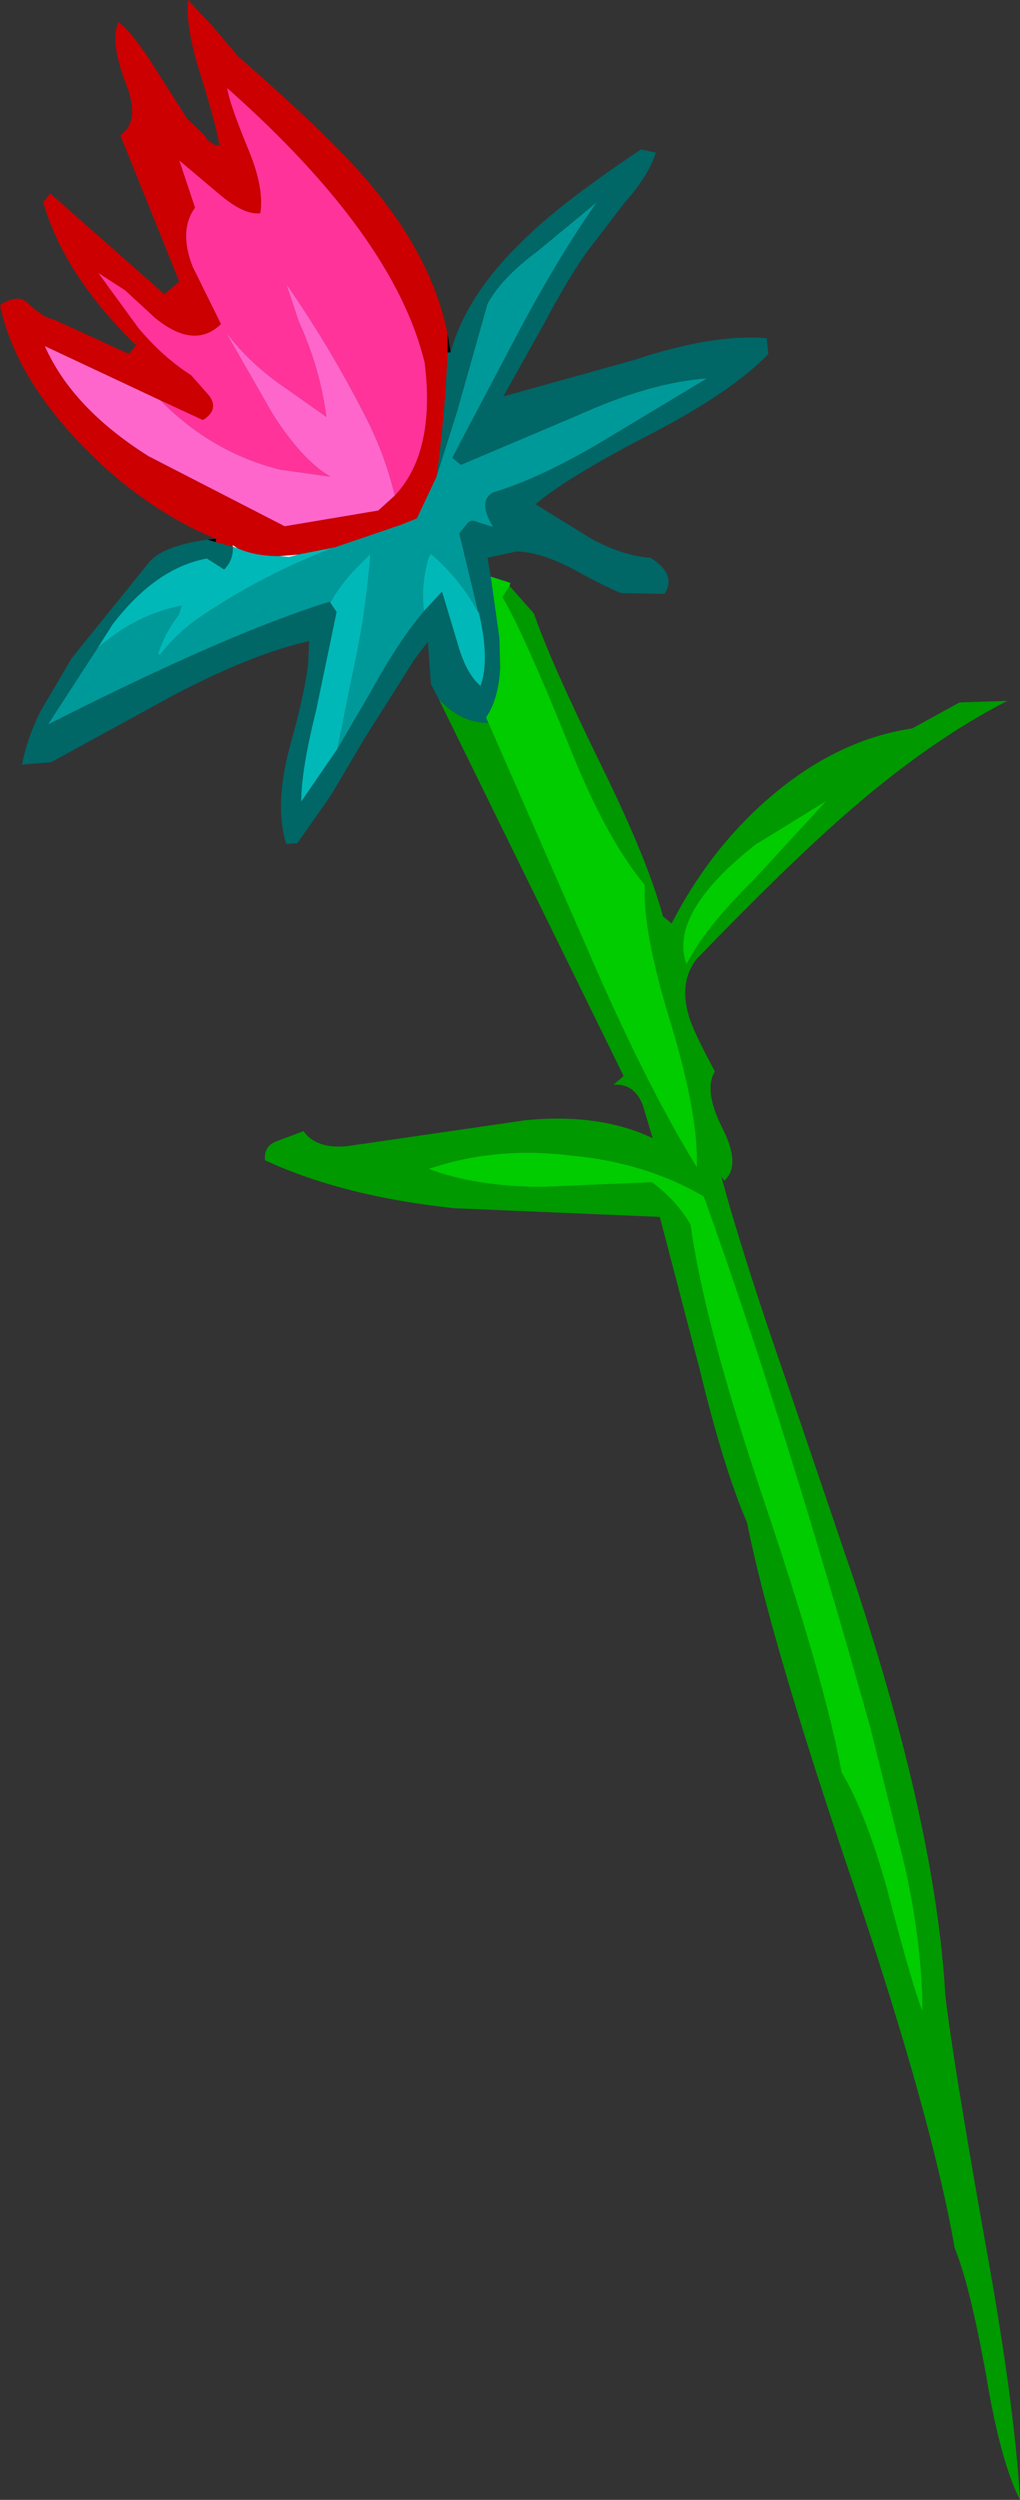
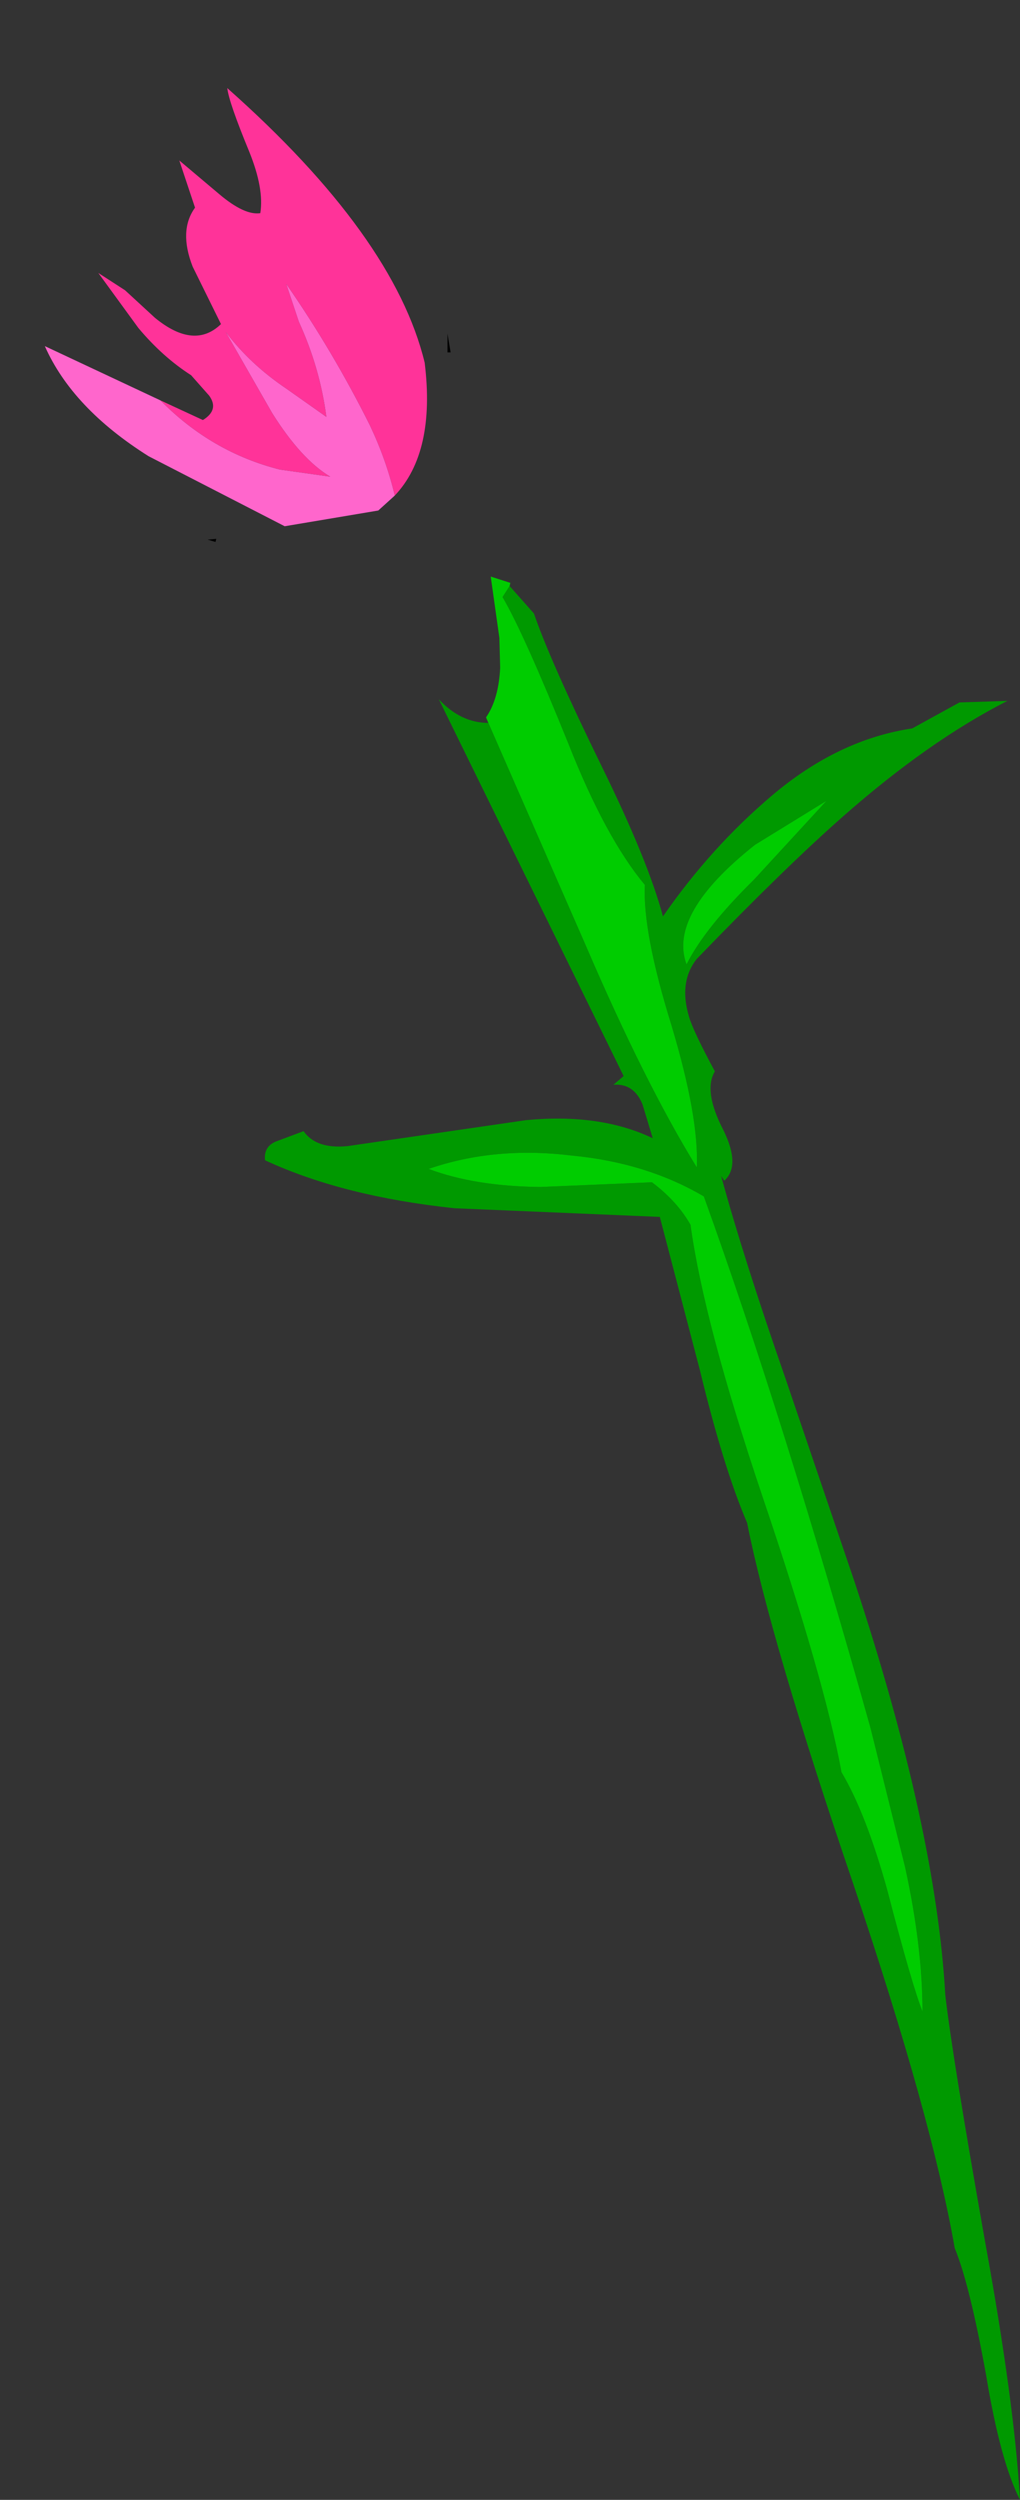
<svg xmlns="http://www.w3.org/2000/svg" height="158.9px" width="64.85px">
  <rect width="100%" height="100%" fill="#333333" stroke="none" />
  <g transform="matrix(1.0, 0.0, 0.0, 1.0, 32.45, 79.45)">
-     <path d="M-2.05 -40.55 L-3.25 -45.55 -2.8 -46.1 Q-2.55 -46.5 -2.05 -46.25 L-1.1 -45.95 Q-2.1 -47.6 -1.1 -48.15 1.9 -49.05 5.85 -51.4 L12.5 -55.4 Q8.95 -55.15 4.4 -53.1 L-3.15 -49.9 -3.7 -50.35 0.65 -58.6 Q3.2 -63.35 5.5 -66.6 L1.75 -63.5 Q-0.55 -61.8 -1.45 -60.15 L-3.4 -53.25 -4.7 -49.15 Q-4.15 -53.1 -4.0 -57.05 L-3.8 -57.05 Q-2.8 -60.8 1.1 -64.45 3.5 -66.75 8.3 -69.95 L9.25 -69.75 Q8.8 -68.3 7.25 -66.55 L4.8 -63.35 Q3.55 -61.55 2.1 -58.8 L-0.45 -54.25 7.8 -56.55 Q12.9 -58.25 16.3 -57.95 L16.4 -56.95 Q14.15 -54.6 9.1 -51.95 3.65 -49.15 1.6 -47.4 L5.15 -45.2 Q7.2 -44.1 8.9 -44.0 10.6 -42.95 9.8 -41.7 L7.05 -41.75 Q6.25 -42.05 4.4 -43.05 2.1 -44.35 0.4 -44.4 L-1.45 -44.0 -1.25 -42.8 -0.7 -38.9 -0.65 -37.0 Q-0.75 -35.0 -1.55 -33.85 L-1.4 -33.5 Q-3.15 -33.5 -4.55 -35.0 L-5.05 -35.95 -5.25 -38.65 -6.05 -37.6 -6.15 -37.45 -9.25 -32.55 -11.35 -29.0 -11.65 -28.55 -13.55 -25.85 -14.25 -25.8 Q-15.05 -28.35 -13.95 -32.25 -13.05 -35.5 -12.85 -37.35 L-12.8 -38.7 Q-16.35 -37.9 -21.25 -35.35 L-29.2 -31.0 -31.05 -30.85 Q-30.75 -32.45 -29.9 -34.2 L-27.9 -37.6 -22.9 -43.8 Q-21.9 -44.8 -19.25 -45.15 L-18.75 -45.0 -17.65 -44.7 Q-17.6 -43.85 -18.2 -43.25 L-19.3 -43.95 Q-22.55 -43.35 -25.3 -39.75 L-26.25 -38.25 -29.4 -33.4 Q-17.85 -39.25 -11.5 -41.2 L-11.45 -41.15 -11.05 -40.55 -12.35 -34.3 Q-13.3 -30.5 -13.3 -28.5 L-11.0 -31.85 -8.95 -35.35 Q-7.15 -38.65 -5.5 -40.6 L-4.35 -41.85 -3.4 -38.7 Q-2.85 -36.65 -1.9 -35.85 -1.3 -37.5 -2.0 -40.5 L-2.05 -40.55" fill="#006666" fill-rule="evenodd" stroke="none" />
-     <path d="M-4.7 -49.15 L-3.4 -53.25 -1.45 -60.15 Q-0.55 -61.8 1.75 -63.5 L5.5 -66.6 Q3.2 -63.35 0.65 -58.6 L-3.7 -50.35 -3.15 -49.9 4.4 -53.1 Q8.95 -55.15 12.5 -55.4 L5.85 -51.4 Q1.9 -49.05 -1.1 -48.15 -2.1 -47.6 -1.1 -45.95 L-2.05 -46.25 Q-2.55 -46.5 -2.8 -46.1 L-3.25 -45.55 -2.05 -40.55 Q-3.2 -42.65 -5.05 -44.25 L-5.2 -44.0 Q-5.7 -42.3 -5.5 -40.6 -7.15 -38.65 -8.95 -35.35 L-11.0 -31.85 -10.0 -36.8 Q-9.2 -40.35 -8.9 -44.25 L-9.65 -43.5 Q-10.75 -42.4 -11.45 -41.15 L-11.5 -41.2 Q-17.85 -39.25 -29.4 -33.4 L-26.25 -38.25 Q-23.8 -40.4 -20.9 -40.95 L-21.1 -40.35 Q-21.95 -39.25 -22.4 -37.9 L-22.3 -37.8 Q-21.1 -39.35 -19.4 -40.45 -15.55 -43.0 -11.2 -44.65 L-6.95 -46.1 -5.95 -46.5 -4.7 -49.15" fill="#009999" fill-rule="evenodd" stroke="none" />
-     <path d="M-4.55 -35.0 Q-3.15 -33.5 -1.4 -33.5 L4.75 -19.45 Q8.55 -10.6 11.85 -5.25 12.0 -8.4 10.25 -14.25 8.4 -20.2 8.55 -23.2 6.05 -26.2 3.7 -32.15 0.85 -39.2 -0.5 -41.5 L-0.05 -42.2 1.5 -40.45 Q2.5 -37.5 5.8 -30.75 8.75 -24.75 9.7 -21.2 L10.25 -20.75 Q12.75 -25.6 16.65 -28.9 20.85 -32.45 25.55 -33.15 L28.55 -34.8 31.6 -34.9 Q26.6 -32.35 21.2 -27.6 17.55 -24.4 11.85 -18.5 10.7 -17.05 11.35 -14.85 11.6 -13.95 13.0 -11.35 12.25 -10.1 13.55 -7.6 14.65 -5.35 13.6 -4.4 L13.4 -4.7 Q14.8 0.45 17.5 8.2 L21.9 21.15 Q27.05 36.75 27.65 47.35 28.1 51.3 30.2 63.15 32.05 73.3 32.4 79.45 31.15 77.0 30.25 71.55 29.2 65.75 28.25 63.45 26.8 55.15 21.85 40.45 16.55 24.9 15.05 17.35 13.55 13.85 12.05 7.65 L9.5 -2.1 -3.55 -2.65 Q-10.65 -3.4 -15.6 -5.7 -15.7 -6.65 -14.75 -6.95 L-13.15 -7.55 Q-12.35 -6.4 -10.35 -6.6 L1.0 -8.25 Q5.7 -8.7 9.05 -7.1 L8.4 -9.25 Q7.85 -10.6 6.55 -10.5 L7.2 -11.05 -4.55 -35.0 M15.5 -23.55 L20.1 -28.55 15.55 -25.75 Q10.0 -21.35 11.2 -18.15 12.35 -20.45 15.5 -23.55 M9.0 -4.3 Q10.6 -3.1 11.45 -1.6 12.3 4.6 16.0 15.6 20.0 27.4 21.05 33.2 22.6 35.8 23.95 40.65 25.55 46.8 26.2 48.4 26.2 44.3 25.1 39.25 L22.9 30.4 Q17.4 10.75 12.3 -3.4 8.65 -5.55 3.9 -6.0 -1.0 -6.6 -5.2 -5.15 -2.3 -4.05 1.9 -4.0 L9.0 -4.3" fill="#009900" fill-rule="evenodd" stroke="none" />
+     <path d="M-4.55 -35.0 Q-3.15 -33.5 -1.4 -33.5 L4.75 -19.45 Q8.55 -10.6 11.85 -5.25 12.0 -8.4 10.25 -14.25 8.4 -20.2 8.55 -23.2 6.05 -26.2 3.7 -32.15 0.85 -39.2 -0.5 -41.5 L-0.05 -42.2 1.5 -40.45 Q2.5 -37.5 5.8 -30.75 8.75 -24.75 9.7 -21.2 Q12.75 -25.6 16.65 -28.9 20.85 -32.45 25.55 -33.15 L28.55 -34.8 31.6 -34.9 Q26.6 -32.35 21.2 -27.6 17.55 -24.4 11.85 -18.5 10.7 -17.05 11.35 -14.85 11.6 -13.95 13.0 -11.35 12.25 -10.1 13.55 -7.6 14.65 -5.35 13.6 -4.4 L13.4 -4.7 Q14.8 0.45 17.5 8.2 L21.9 21.15 Q27.05 36.75 27.65 47.35 28.1 51.3 30.2 63.15 32.05 73.3 32.4 79.45 31.15 77.0 30.25 71.55 29.2 65.75 28.25 63.45 26.8 55.15 21.85 40.45 16.55 24.9 15.05 17.35 13.55 13.85 12.05 7.65 L9.5 -2.1 -3.55 -2.65 Q-10.65 -3.4 -15.6 -5.7 -15.7 -6.65 -14.75 -6.95 L-13.15 -7.55 Q-12.35 -6.4 -10.35 -6.6 L1.0 -8.25 Q5.7 -8.7 9.05 -7.1 L8.4 -9.25 Q7.85 -10.6 6.55 -10.5 L7.2 -11.05 -4.55 -35.0 M15.5 -23.55 L20.1 -28.55 15.55 -25.75 Q10.0 -21.35 11.2 -18.15 12.35 -20.45 15.5 -23.55 M9.0 -4.3 Q10.6 -3.1 11.45 -1.6 12.3 4.6 16.0 15.6 20.0 27.4 21.05 33.2 22.6 35.8 23.95 40.65 25.55 46.8 26.2 48.4 26.2 44.3 25.1 39.25 L22.9 30.4 Q17.4 10.75 12.3 -3.4 8.65 -5.55 3.9 -6.0 -1.0 -6.6 -5.2 -5.15 -2.3 -4.05 1.9 -4.0 L9.0 -4.3" fill="#009900" fill-rule="evenodd" stroke="none" />
    <path d="M-1.4 -33.5 L-1.55 -33.85 Q-0.75 -35.0 -0.65 -37.0 L-0.7 -38.9 -1.25 -42.8 0.0 -42.4 -0.05 -42.2 -0.5 -41.5 Q0.85 -39.2 3.7 -32.15 6.05 -26.2 8.55 -23.2 8.4 -20.2 10.25 -14.25 12.0 -8.4 11.85 -5.25 8.55 -10.6 4.75 -19.45 L-1.4 -33.5 M15.5 -23.55 Q12.35 -20.45 11.2 -18.15 10.0 -21.35 15.55 -25.75 L20.1 -28.55 15.5 -23.55 M9.0 -4.3 L1.9 -4.0 Q-2.3 -4.05 -5.2 -5.15 -1.0 -6.6 3.9 -6.0 8.65 -5.55 12.3 -3.4 17.4 10.75 22.9 30.4 L25.1 39.25 Q26.2 44.3 26.2 48.4 25.55 46.8 23.95 40.65 22.6 35.8 21.05 33.2 20.0 27.4 16.0 15.6 12.3 4.6 11.45 -1.6 10.6 -3.1 9.0 -4.3" fill="#00cc00" fill-rule="evenodd" stroke="none" />
-     <path d="M-17.65 -44.7 L-18.75 -45.0 -18.7 -45.2 Q-23.25 -47.05 -27.2 -51.1 -31.5 -55.55 -32.45 -60.05 -31.35 -60.8 -30.7 -60.2 -29.7 -59.25 -29.05 -59.15 L-24.25 -56.95 -23.8 -57.5 Q-28.4 -62.0 -29.7 -66.6 L-29.25 -67.15 -22.0 -60.75 -21.05 -61.55 -24.8 -70.85 Q-23.5 -71.75 -24.45 -74.15 -25.5 -76.9 -24.9 -78.05 -23.9 -77.2 -22.65 -75.2 L-20.55 -71.9 -19.5 -70.9 Q-19.05 -70.2 -18.5 -70.2 -18.65 -71.3 -19.7 -74.7 -20.65 -77.65 -20.5 -79.45 L-18.95 -77.8 -17.3 -75.85 Q-11.15 -70.5 -8.75 -67.55 -4.95 -62.95 -4.0 -58.25 L-4.0 -57.05 Q-4.15 -53.1 -4.7 -49.15 L-5.95 -46.5 -6.95 -46.1 -11.2 -44.65 -13.5 -44.2 -14.7 -44.1 Q-16.25 -44.1 -17.35 -44.6 L-17.65 -44.8 -17.65 -44.7 M-7.35 -47.95 Q-4.75 -50.7 -5.45 -56.4 -7.4 -64.45 -18.0 -73.85 -17.9 -72.95 -16.6 -69.8 -15.65 -67.45 -15.9 -65.9 -16.9 -65.75 -18.5 -67.1 L-21.05 -69.25 -20.05 -66.25 Q-21.1 -64.8 -20.2 -62.5 L-18.4 -58.85 Q-20.1 -57.2 -22.6 -59.25 L-24.5 -61.0 -26.2 -62.1 -23.65 -58.6 Q-22.1 -56.75 -20.3 -55.6 L-19.15 -54.3 Q-18.5 -53.4 -19.55 -52.75 L-22.25 -54.0 -29.6 -57.45 Q-27.85 -53.5 -23.0 -50.45 L-14.35 -46.0 -8.4 -47.0 -7.35 -47.95" fill="#cc0000" fill-rule="evenodd" stroke="none" />
    <path d="M-22.25 -54.0 L-19.55 -52.75 Q-18.5 -53.4 -19.15 -54.3 L-20.3 -55.6 Q-22.1 -56.75 -23.65 -58.6 L-26.2 -62.1 -24.5 -61.0 -22.6 -59.25 Q-20.1 -57.2 -18.4 -58.85 L-20.2 -62.5 Q-21.1 -64.8 -20.05 -66.25 L-21.05 -69.25 -18.5 -67.1 Q-16.9 -65.75 -15.9 -65.9 -15.65 -67.45 -16.6 -69.8 -17.9 -72.95 -18.0 -73.85 -7.4 -64.45 -5.45 -56.4 -4.75 -50.7 -7.35 -47.95 -7.9 -50.25 -8.95 -52.45 -11.3 -57.15 -14.25 -61.4 L-13.45 -59.0 Q-12.1 -56.05 -11.7 -52.95 L-14.25 -54.75 Q-16.55 -56.3 -18.1 -58.35 L-15.15 -53.2 Q-13.3 -50.25 -11.45 -49.15 L-14.65 -49.6 Q-19.0 -50.7 -22.25 -54.0" fill="#ff3399" fill-rule="evenodd" stroke="none" />
    <path d="M-7.35 -47.95 L-8.4 -47.0 -14.35 -46.0 -23.0 -50.45 Q-27.85 -53.5 -29.6 -57.45 L-22.25 -54.0 Q-19.0 -50.7 -14.65 -49.6 L-11.45 -49.15 Q-13.3 -50.25 -15.15 -53.2 L-18.1 -58.35 Q-16.55 -56.3 -14.25 -54.75 L-11.7 -52.95 Q-12.1 -56.05 -13.45 -59.0 L-14.25 -61.4 Q-11.3 -57.15 -8.95 -52.45 -7.9 -50.25 -7.35 -47.95" fill="#ff66cc" fill-rule="evenodd" stroke="none" />
    <path d="M-18.75 -45.0 L-19.25 -45.15 -18.7 -45.2 -18.75 -45.0 M-3.8 -57.05 L-4.0 -57.05 -4.0 -58.25 -3.8 -57.05" fill="#000000" fill-rule="evenodd" stroke="none" />
-     <path d="M-2.05 -40.55 L-2.0 -40.5 Q-1.3 -37.5 -1.9 -35.85 -2.85 -36.65 -3.4 -38.7 L-4.35 -41.85 -5.5 -40.6 Q-5.7 -42.3 -5.2 -44.0 L-5.05 -44.25 Q-3.2 -42.65 -2.05 -40.55 M-11.0 -31.85 L-13.3 -28.5 Q-13.3 -30.5 -12.35 -34.3 L-11.05 -40.55 -11.45 -41.15 Q-10.75 -42.4 -9.65 -43.5 L-8.9 -44.25 Q-9.2 -40.35 -10.0 -36.8 L-11.0 -31.85 M-26.25 -38.25 L-25.3 -39.75 Q-22.55 -43.35 -19.3 -43.95 L-18.2 -43.25 Q-17.6 -43.85 -17.65 -44.7 L-17.35 -44.6 Q-16.25 -44.1 -14.7 -44.1 L-14.05 -44.05 -13.5 -44.2 -11.2 -44.65 Q-15.55 -43.0 -19.4 -40.45 -21.1 -39.35 -22.3 -37.8 L-22.4 -37.9 Q-21.95 -39.25 -21.1 -40.35 L-20.9 -40.95 Q-23.8 -40.4 -26.25 -38.25" fill="#01b8b8" fill-rule="evenodd" stroke="none" />
-     <path d="M-17.35 -44.6 L-17.65 -44.7 -17.65 -44.8 -17.35 -44.6 M-13.5 -44.2 L-14.05 -44.05 -14.7 -44.1 -13.5 -44.2" fill="#ffffff" fill-rule="evenodd" stroke="none" />
  </g>
</svg>